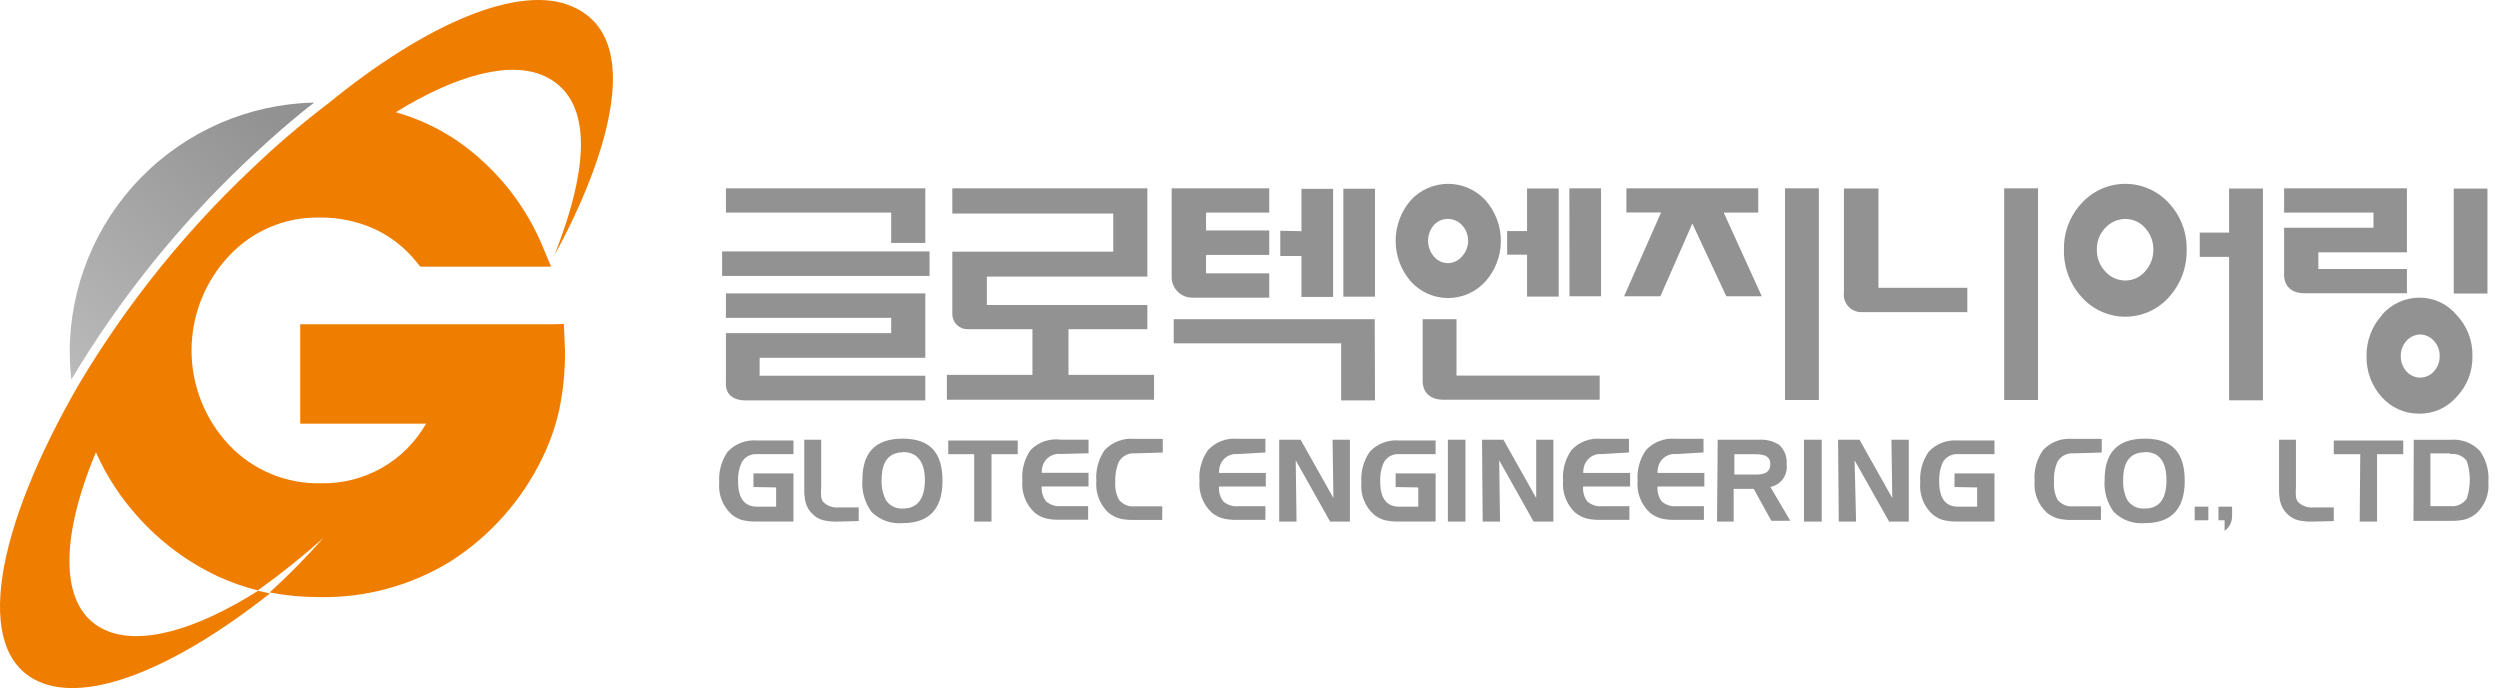
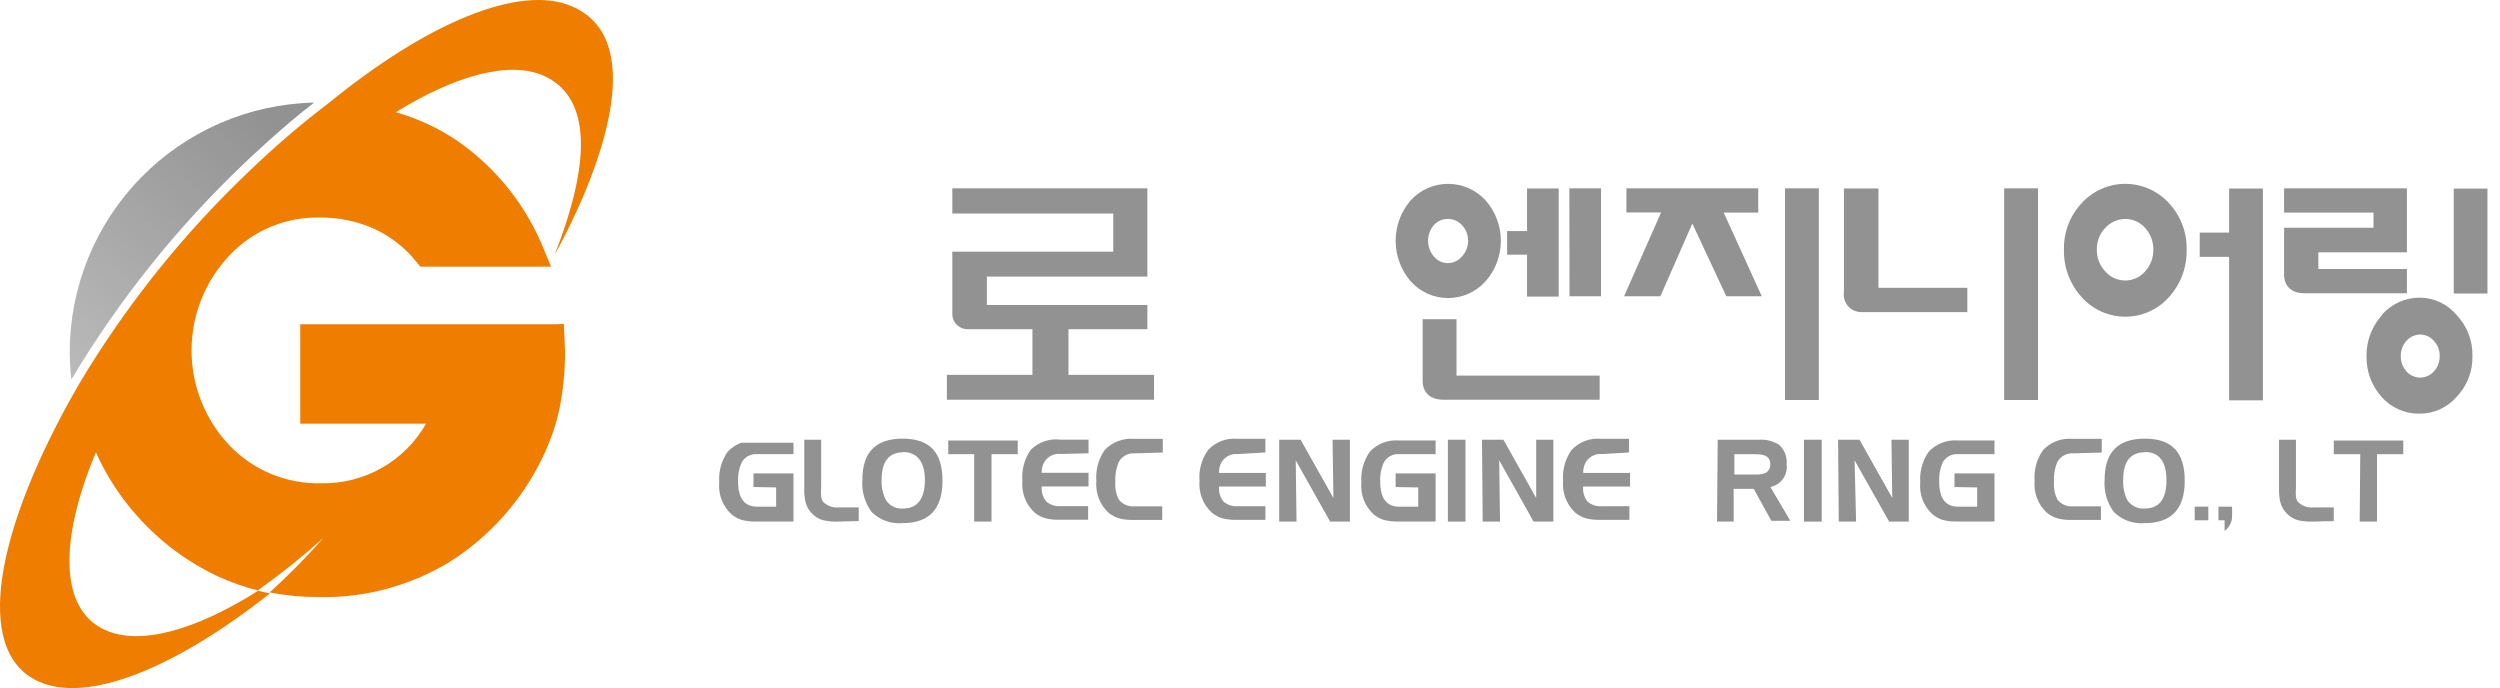
<svg xmlns="http://www.w3.org/2000/svg" width="218" height="60" viewBox="0 0 218 60" fill="none">
  <path d="M21.338 14.206C21.564 13.991 24.563 11.111 27.395 8.945C21.702 9.067 16.283 11.413 12.299 15.482C8.314 19.55 6.082 25.018 6.081 30.712C6.085 31.508 6.133 32.302 6.223 33.092C10.38 26.14 15.465 19.785 21.338 14.206Z" fill="url(#paint0_linear_93_974)" />
  <path d="M48.186 28.278H26.181V36.941H37.154C36.24 38.549 34.91 39.88 33.304 40.796C31.698 41.711 29.874 42.176 28.026 42.142C26.523 42.181 25.029 41.904 23.641 41.328C22.253 40.751 21.002 39.889 19.969 38.798C17.871 36.567 16.703 33.619 16.703 30.557C16.703 27.494 17.871 24.547 19.969 22.315C20.974 21.233 22.197 20.377 23.557 19.8C24.916 19.224 26.383 18.941 27.859 18.971C29.498 18.948 31.122 19.281 32.619 19.947C34.074 20.616 35.35 21.619 36.344 22.875L36.654 23.255H48.055L47.46 21.827C45.933 17.982 43.309 14.671 39.915 12.306C38.261 11.181 36.437 10.329 34.512 9.784C39.76 6.546 44.485 5.249 47.496 6.642C51.066 8.32 51.959 13.068 48.364 22.208C48.364 22.208 58.706 4.357 49.888 0.56C45.342 -1.427 37.249 1.988 28.68 8.974C26.3 10.78 24.027 12.724 21.873 14.794C16.037 20.314 10.991 26.614 6.878 33.514C-0.418 46.141 -2.393 56.757 3.307 59.399C7.651 61.422 15.351 58.209 23.539 51.746L22.504 51.52C17.089 54.936 12.197 56.352 9.115 54.912C5.176 53.091 5.164 47.069 8.365 39.441C9.261 41.456 10.466 43.319 11.936 44.963C13.922 47.214 16.353 49.029 19.076 50.294C20.174 50.79 21.312 51.188 22.48 51.484C24.472 50.065 26.383 48.535 28.204 46.903C26.729 48.574 25.164 50.163 23.515 51.663C24.919 51.931 26.346 52.067 27.776 52.068C31.826 52.156 35.817 51.077 39.272 48.961C42.726 46.76 45.5 43.641 47.281 39.952C47.965 38.569 48.473 37.106 48.793 35.597C49.121 33.963 49.281 32.3 49.269 30.634L49.174 28.254L48.186 28.278Z" fill="#EF7D00" />
-   <path d="M81.056 21.92V24.062H62.967V21.92H81.056ZM77.712 18.54H63.3V16.422H80.687V21.182H77.712V18.54ZM63.3 33.357V29.049H77.712V27.716H63.3V25.586H80.687V31.203H66.24V32.762H80.687V34.916H64.942C63.074 34.856 63.3 33.357 63.3 33.357Z" fill="#929292" />
  <path d="M83.043 27.323V21.944H97.075V18.623H83.043V16.422H100.05V24.122H86.054V26.597H100.05V28.704H93.171V32.691H100.633V34.856H82.567V32.691H90.029V28.704H84.4C84.219 28.709 84.038 28.676 83.869 28.608C83.701 28.541 83.548 28.439 83.421 28.309C83.294 28.18 83.194 28.025 83.129 27.855C83.064 27.686 83.035 27.505 83.043 27.323Z" fill="#929292" />
-   <path d="M102.168 24.062V16.422H110.677V18.54H105.167V20.099H110.677V22.23H105.167V23.836H110.677V25.954H104.06C103.808 25.968 103.556 25.929 103.32 25.838C103.085 25.748 102.87 25.609 102.692 25.431C102.513 25.252 102.374 25.038 102.284 24.802C102.194 24.567 102.154 24.314 102.168 24.062ZM119.901 34.916H116.949V29.941H102.347V27.835H119.877L119.901 34.916ZM113.486 20.159V16.47H116.247V25.895H113.486V22.325H111.641V20.123L113.486 20.159ZM117.14 16.458H119.901V25.871H117.14V16.458Z" fill="#929292" />
  <path d="M123.008 17.471C123.423 17.017 123.927 16.655 124.49 16.407C125.052 16.159 125.66 16.031 126.275 16.031C126.889 16.031 127.497 16.159 128.06 16.407C128.622 16.655 129.127 17.017 129.541 17.471C130.402 18.445 130.876 19.7 130.876 20.999C130.876 22.299 130.402 23.553 129.541 24.528C129.131 24.988 128.627 25.356 128.064 25.608C127.501 25.86 126.891 25.99 126.275 25.99C125.658 25.99 125.048 25.86 124.485 25.608C123.922 25.356 123.419 24.988 123.008 24.528C122.164 23.546 121.7 22.294 121.7 20.999C121.7 19.704 122.164 18.453 123.008 17.471ZM124.055 33.203V27.836H127.007V32.751H139.491V34.858H125.876C123.936 34.858 124.055 33.203 124.055 33.203ZM125.031 19.625C124.707 20.007 124.529 20.492 124.529 20.993C124.529 21.494 124.707 21.979 125.031 22.362C125.176 22.539 125.357 22.682 125.563 22.783C125.768 22.884 125.992 22.939 126.221 22.945C126.461 22.948 126.699 22.896 126.918 22.796C127.136 22.695 127.329 22.547 127.483 22.362C127.828 21.99 128.02 21.501 128.02 20.993C128.02 20.485 127.828 19.997 127.483 19.625C127.321 19.453 127.125 19.316 126.908 19.224C126.691 19.132 126.457 19.086 126.221 19.089C125.997 19.092 125.775 19.141 125.571 19.233C125.366 19.326 125.182 19.459 125.031 19.625ZM133.159 20.148V16.435H135.92V25.861H133.159V22.207H131.422V20.148H133.159ZM136.849 16.423H139.61V25.837H136.86L136.849 16.423Z" fill="#929292" />
  <path d="M150.308 18.54L153.628 25.835H150.534L147.571 19.492L144.786 25.835H141.62L144.845 18.528H141.822V16.422H153.319V18.54H150.308ZM155.651 16.422H158.603V34.88H155.651V16.422Z" fill="#929292" />
  <path d="M160.792 25.467V16.434H163.803V25.098H171.551V27.216H162.363C162.139 27.226 161.915 27.185 161.708 27.098C161.501 27.011 161.315 26.879 161.165 26.712C161.015 26.545 160.904 26.346 160.839 26.131C160.775 25.916 160.759 25.689 160.792 25.467ZM174.764 16.422H177.716V34.88H174.764V16.422Z" fill="#929292" />
  <path d="M181.524 17.712C182.006 17.183 182.593 16.76 183.248 16.47C183.902 16.181 184.61 16.031 185.326 16.031C186.042 16.031 186.75 16.181 187.405 16.47C188.06 16.76 188.647 17.183 189.129 17.712C190.156 18.81 190.712 20.267 190.676 21.77C190.711 23.298 190.157 24.781 189.129 25.912C188.651 26.448 188.065 26.877 187.41 27.171C186.754 27.464 186.044 27.616 185.326 27.616C184.608 27.616 183.898 27.464 183.243 27.171C182.587 26.877 182.002 26.448 181.524 25.912C180.495 24.781 179.941 23.298 179.977 21.77C179.941 20.267 180.496 18.81 181.524 17.712ZM183.583 19.866C183.34 20.119 183.149 20.417 183.022 20.744C182.896 21.071 182.835 21.42 182.845 21.77C182.83 22.478 183.095 23.162 183.583 23.674C183.801 23.923 184.07 24.122 184.372 24.257C184.674 24.393 185.001 24.462 185.332 24.46C185.657 24.459 185.979 24.389 186.274 24.253C186.57 24.118 186.833 23.92 187.046 23.674C187.521 23.155 187.78 22.474 187.772 21.77C187.784 21.066 187.524 20.384 187.046 19.866C186.831 19.624 186.567 19.429 186.272 19.296C185.976 19.163 185.656 19.093 185.332 19.093C185.003 19.093 184.677 19.163 184.376 19.296C184.075 19.429 183.805 19.623 183.583 19.866ZM194.377 20.283V16.439H197.328V34.909H194.377V22.401H191.818V20.283H194.377Z" fill="#929292" />
  <path d="M199.173 23.86V19.861H206.968V18.54H199.173V16.422H209.884V22.003H202.16V23.455H209.884V25.574H200.97C198.995 25.574 199.173 23.86 199.173 23.86ZM207.718 27.43C208.129 26.964 208.634 26.592 209.201 26.337C209.767 26.083 210.382 25.952 211.003 25.954C211.616 25.957 212.222 26.093 212.777 26.354C213.332 26.615 213.823 26.995 214.216 27.466C215.129 28.427 215.626 29.711 215.596 31.036C215.614 31.693 215.501 32.347 215.264 32.96C215.027 33.573 214.671 34.132 214.216 34.606C213.812 35.074 213.311 35.447 212.748 35.7C212.185 35.953 211.573 36.08 210.955 36.07C210.335 36.077 209.72 35.949 209.153 35.697C208.586 35.444 208.081 35.072 207.67 34.606C206.796 33.626 206.328 32.349 206.361 31.036C206.347 29.718 206.831 28.442 207.718 27.466V27.43ZM212.228 32.393C212.565 32.032 212.749 31.554 212.74 31.06C212.755 30.562 212.571 30.078 212.228 29.715C212.079 29.546 211.896 29.41 211.691 29.316C211.486 29.221 211.264 29.171 211.038 29.168C210.813 29.172 210.591 29.223 210.386 29.317C210.181 29.411 209.998 29.547 209.848 29.715C209.514 30.082 209.335 30.564 209.348 31.06C209.341 31.551 209.52 32.027 209.848 32.393C209.999 32.56 210.182 32.694 210.387 32.786C210.592 32.878 210.814 32.927 211.038 32.928C211.263 32.927 211.485 32.879 211.69 32.787C211.895 32.695 212.079 32.56 212.228 32.393ZM213.966 16.446H216.906V25.598H213.966V16.446Z" fill="#929292" />
-   <path d="M65.704 42.468V41.278H69.191V45.479H66.013C65.561 45.493 65.108 45.445 64.669 45.337C64.353 45.232 64.058 45.071 63.8 44.861C63.415 44.513 63.117 44.08 62.929 43.596C62.741 43.113 62.668 42.592 62.717 42.076C62.648 41.121 62.909 40.172 63.455 39.386C63.78 39.041 64.179 38.774 64.622 38.605C65.065 38.436 65.541 38.369 66.013 38.41H69.191V39.6H66.025C65.747 39.577 65.469 39.637 65.225 39.773C64.981 39.908 64.783 40.113 64.657 40.362C64.435 40.872 64.333 41.425 64.359 41.98C64.359 43.456 64.918 44.182 66.025 44.182H67.68V42.504L65.704 42.468Z" fill="#929292" />
+   <path d="M65.704 42.468V41.278H69.191V45.479H66.013C65.561 45.493 65.108 45.445 64.669 45.337C64.353 45.232 64.058 45.071 63.8 44.861C63.415 44.513 63.117 44.08 62.929 43.596C62.741 43.113 62.668 42.592 62.717 42.076C62.648 41.121 62.909 40.172 63.455 39.386C63.78 39.041 64.179 38.774 64.622 38.605H69.191V39.6H66.025C65.747 39.577 65.469 39.637 65.225 39.773C64.981 39.908 64.783 40.113 64.657 40.362C64.435 40.872 64.333 41.425 64.359 41.98C64.359 43.456 64.918 44.182 66.025 44.182H67.68V42.504L65.704 42.468Z" fill="#929292" />
  <path d="M73.035 45.484C72.636 45.493 72.237 45.457 71.845 45.377C71.454 45.289 71.097 45.086 70.822 44.794C70.534 44.515 70.332 44.16 70.239 43.771C70.153 43.38 70.117 42.98 70.132 42.581V38.344H71.607V42.509C71.582 42.798 71.582 43.089 71.607 43.378C71.639 43.526 71.704 43.664 71.798 43.782C71.976 43.954 72.19 44.084 72.425 44.164C72.659 44.245 72.908 44.273 73.154 44.247H74.88V45.437L73.035 45.484Z" fill="#929292" />
  <path d="M75.201 41.82C75.201 39.44 76.367 38.25 78.7 38.25C81.08 38.25 82.186 39.44 82.186 41.927C82.186 44.415 80.996 45.617 78.7 45.617C78.208 45.66 77.713 45.596 77.249 45.429C76.785 45.263 76.362 44.998 76.01 44.653C75.405 43.838 75.117 42.831 75.201 41.82ZM78.771 39.44C77.509 39.44 76.879 40.249 76.879 41.82C76.846 42.428 76.968 43.035 77.236 43.582C77.396 43.839 77.624 44.046 77.895 44.18C78.166 44.315 78.469 44.371 78.771 44.343C79.961 44.343 80.651 43.522 80.651 41.88C80.651 40.237 79.961 39.416 78.711 39.416L78.771 39.44Z" fill="#929292" />
  <path d="M84.948 39.604H82.687V38.414H88.745V39.604H86.46V45.483H84.948V39.604Z" fill="#929292" />
  <path d="M92.505 39.586C92.182 39.547 91.855 39.616 91.575 39.782C91.296 39.947 91.078 40.201 90.957 40.502C90.876 40.736 90.836 40.981 90.838 41.228H94.921V42.419H90.838C90.798 42.883 90.934 43.347 91.219 43.716C91.394 43.869 91.598 43.984 91.819 44.056C92.04 44.128 92.273 44.154 92.505 44.132H94.885V45.322H92.433C92.034 45.334 91.634 45.298 91.243 45.215C90.869 45.12 90.52 44.946 90.22 44.703C89.841 44.352 89.547 43.918 89.362 43.435C89.176 42.953 89.103 42.434 89.149 41.919C89.072 40.965 89.328 40.014 89.875 39.229C90.21 38.892 90.619 38.637 91.068 38.482C91.518 38.327 91.997 38.278 92.469 38.337H94.921V39.527L92.505 39.586Z" fill="#929292" />
  <path d="M98.968 39.532C98.678 39.505 98.388 39.566 98.133 39.706C97.878 39.846 97.672 40.059 97.54 40.318C97.318 40.865 97.221 41.454 97.254 42.044C97.212 42.576 97.323 43.108 97.575 43.579C97.74 43.784 97.954 43.944 98.198 44.044C98.441 44.144 98.706 44.18 98.968 44.15H101.348V45.34H98.896C98.497 45.353 98.097 45.317 97.706 45.233C97.328 45.138 96.975 44.964 96.671 44.721C96.292 44.37 95.998 43.936 95.812 43.453C95.627 42.97 95.554 42.452 95.6 41.937C95.526 40.983 95.782 40.034 96.326 39.247C96.651 38.899 97.052 38.631 97.498 38.462C97.944 38.292 98.422 38.227 98.896 38.271H101.395V39.461L98.968 39.532Z" fill="#929292" />
  <path d="M107.952 39.596C107.631 39.558 107.306 39.627 107.028 39.793C106.75 39.958 106.535 40.212 106.417 40.512C106.336 40.746 106.295 40.991 106.298 41.238H110.38V42.428H106.298C106.257 42.893 106.393 43.356 106.678 43.726C106.853 43.879 107.057 43.994 107.278 44.066C107.499 44.138 107.732 44.163 107.964 44.142H110.344V45.332H107.892C107.493 45.344 107.093 45.308 106.702 45.225C106.328 45.13 105.979 44.956 105.679 44.714C105.298 44.363 105.002 43.929 104.814 43.447C104.626 42.964 104.552 42.445 104.596 41.929C104.52 40.972 104.785 40.019 105.346 39.239C105.667 38.892 106.063 38.623 106.505 38.454C106.947 38.285 107.421 38.219 107.892 38.263H110.344V39.453L107.952 39.596Z" fill="#929292" />
  <path d="M111.547 38.344H113.415L116.272 43.425L116.2 38.344H117.712V45.484H115.986L112.987 40.141L113.058 45.484H111.547V38.344Z" fill="#929292" />
  <path d="M121.698 42.469V41.279H125.185V45.48H122.007C121.554 45.495 121.102 45.447 120.662 45.337C120.346 45.233 120.052 45.071 119.794 44.861C119.409 44.514 119.11 44.081 118.922 43.597C118.734 43.114 118.662 42.593 118.711 42.077C118.642 41.122 118.902 40.173 119.448 39.387C119.772 39.04 120.171 38.772 120.615 38.603C121.058 38.434 121.534 38.368 122.007 38.411H125.185V39.601H122.019C121.741 39.578 121.462 39.638 121.219 39.773C120.975 39.909 120.777 40.114 120.65 40.363C120.429 40.873 120.327 41.426 120.353 41.981C120.353 43.457 120.912 44.183 122.019 44.183H123.673V42.505L121.698 42.469Z" fill="#929292" />
  <path d="M127.791 45.484H126.256V38.344H127.791V45.484Z" fill="#929292" />
  <path d="M129.231 38.344H131.099L133.956 43.425V38.344H135.455V45.484H133.73L130.73 40.141L130.802 45.484H129.29L129.231 38.344Z" fill="#929292" />
  <path d="M139.715 39.596C139.394 39.558 139.069 39.627 138.792 39.793C138.514 39.958 138.299 40.212 138.18 40.513C138.093 40.744 138.053 40.991 138.061 41.238H142.143V42.428H138.049C138.005 42.892 138.137 43.355 138.418 43.726C138.593 43.879 138.797 43.994 139.018 44.066C139.239 44.138 139.472 44.163 139.703 44.142H142.084V45.332H139.584C139.185 45.343 138.786 45.307 138.394 45.225C138.021 45.128 137.673 44.954 137.371 44.714C136.992 44.362 136.698 43.928 136.513 43.445C136.327 42.962 136.254 42.444 136.3 41.929C136.225 40.974 136.486 40.023 137.038 39.239C137.361 38.892 137.76 38.623 138.204 38.454C138.647 38.285 139.124 38.219 139.596 38.263H142.048V39.453L139.715 39.596Z" fill="#929292" />
-   <path d="M146.19 39.596C145.869 39.557 145.544 39.626 145.266 39.792C144.989 39.958 144.774 40.211 144.655 40.512C144.568 40.744 144.528 40.99 144.536 41.238H148.618V42.428H144.536C144.498 42.891 144.629 43.352 144.905 43.725C145.081 43.879 145.288 43.995 145.511 44.067C145.734 44.139 145.969 44.164 146.202 44.142H148.582V45.332H146.095C145.695 45.344 145.296 45.308 144.905 45.225C144.531 45.13 144.182 44.955 143.881 44.713C143.498 44.364 143.201 43.931 143.013 43.448C142.825 42.965 142.752 42.444 142.798 41.928C142.724 40.973 142.985 40.022 143.536 39.239C143.86 38.892 144.259 38.624 144.703 38.455C145.146 38.286 145.622 38.22 146.095 38.263H148.547V39.453L146.19 39.596Z" fill="#929292" />
  <path d="M149.784 38.344H153.354C153.986 38.298 154.616 38.456 155.151 38.796C155.379 39.008 155.556 39.269 155.668 39.56C155.779 39.851 155.822 40.164 155.794 40.474C155.857 40.924 155.745 41.38 155.482 41.75C155.218 42.12 154.823 42.374 154.377 42.462L156.115 45.413H154.461L152.925 42.628H151.176V45.484H149.724L149.784 38.344ZM153.044 39.605H151.236V41.379H153.056C153.365 41.396 153.673 41.347 153.961 41.236C154.093 41.163 154.202 41.053 154.274 40.92C154.345 40.787 154.377 40.637 154.366 40.486C154.381 40.336 154.351 40.185 154.279 40.054C154.206 39.922 154.095 39.815 153.961 39.748C153.669 39.637 153.356 39.593 153.044 39.617V39.605Z" fill="#929292" />
  <path d="M158.852 45.484H157.305V38.344H158.852V45.484Z" fill="#929292" />
  <path d="M160.28 38.344H162.149L165.005 43.425L164.934 38.344H166.445V45.484H164.731L161.72 40.141L161.851 45.484H160.34L160.28 38.344Z" fill="#929292" />
  <path d="M170.432 42.469V41.279H173.919V45.48H170.753C170.297 45.495 169.84 45.447 169.397 45.337C169.081 45.233 168.786 45.072 168.528 44.861C168.143 44.514 167.845 44.081 167.657 43.597C167.469 43.114 167.396 42.593 167.445 42.077C167.376 41.122 167.637 40.173 168.183 39.387C168.509 39.04 168.91 38.772 169.356 38.603C169.801 38.434 170.279 38.368 170.753 38.411H173.919V39.601H170.753C170.475 39.578 170.197 39.638 169.953 39.774C169.709 39.909 169.511 40.114 169.385 40.363C169.168 40.874 169.07 41.427 169.099 41.981C169.099 43.457 169.647 44.183 170.753 44.183H172.408V42.505L170.432 42.469Z" fill="#929292" />
  <path d="M180.822 39.532C180.531 39.506 180.239 39.566 179.982 39.706C179.726 39.846 179.517 40.059 179.382 40.318C179.165 40.866 179.072 41.455 179.108 42.043C179.069 42.574 179.176 43.105 179.417 43.578C179.585 43.783 179.801 43.943 180.047 44.043C180.292 44.143 180.559 44.179 180.822 44.15H183.202V45.34H180.715C180.315 45.351 179.916 45.315 179.524 45.233C179.15 45.138 178.801 44.963 178.501 44.721C178.118 44.372 177.82 43.939 177.632 43.456C177.445 42.972 177.371 42.452 177.418 41.936C177.342 40.981 177.603 40.029 178.156 39.246C178.48 38.9 178.879 38.632 179.322 38.462C179.766 38.293 180.242 38.228 180.715 38.27H183.273V39.461L180.822 39.532Z" fill="#929292" />
  <path d="M183.523 41.82C183.523 39.44 184.69 38.25 187.022 38.25C189.402 38.25 190.509 39.44 190.509 41.927C190.509 44.415 189.319 45.617 187.022 45.617C186.531 45.66 186.036 45.597 185.571 45.431C185.107 45.264 184.684 44.999 184.333 44.653C183.728 43.838 183.44 42.831 183.523 41.82ZM187.022 39.44C185.773 39.44 185.142 40.249 185.142 41.82C185.105 42.427 185.224 43.033 185.487 43.582C185.649 43.837 185.878 44.042 186.148 44.177C186.419 44.311 186.721 44.369 187.022 44.343C188.284 44.343 188.914 43.522 188.914 41.88C188.914 40.237 188.284 39.416 187.022 39.416V39.44Z" fill="#929292" />
  <path d="M191.377 44.18H192.568V45.37H191.377V44.18Z" fill="#929292" />
  <path d="M194.639 45.072V44.18H193.449V45.37H193.984V46.298C194.179 46.156 194.339 45.972 194.452 45.76C194.565 45.548 194.629 45.313 194.639 45.072Z" fill="#929292" />
  <path d="M201.636 45.484C201.237 45.493 200.838 45.457 200.446 45.377C200.056 45.287 199.7 45.084 199.423 44.794C199.139 44.512 198.938 44.158 198.84 43.771C198.754 43.38 198.718 42.98 198.733 42.581V38.344H200.208V42.509C200.183 42.798 200.183 43.089 200.208 43.378C200.24 43.526 200.305 43.664 200.399 43.782C200.577 43.954 200.791 44.084 201.026 44.164C201.26 44.245 201.509 44.273 201.755 44.247H203.505V45.437L201.636 45.484Z" fill="#929292" />
  <path d="M205.814 39.604H203.505V38.414H209.562V39.604H207.277V45.483H205.766L205.814 39.604Z" fill="#929292" />
-   <path d="M210.479 38.349H213.68C214.155 38.306 214.633 38.371 215.078 38.541C215.523 38.709 215.924 38.978 216.251 39.325C216.8 40.109 217.061 41.059 216.989 42.014C217.036 42.531 216.963 43.051 216.776 43.534C216.588 44.018 216.29 44.451 215.906 44.799C215.605 45.041 215.256 45.216 214.882 45.311C214.491 45.394 214.092 45.43 213.692 45.418H210.455L210.479 38.349ZM213.645 39.539H211.931V44.133H213.645C213.922 44.168 214.204 44.127 214.46 44.014C214.716 43.9 214.936 43.719 215.096 43.49C215.461 42.417 215.461 41.254 215.096 40.181C214.929 39.963 214.706 39.794 214.45 39.691C214.195 39.588 213.917 39.556 213.645 39.598V39.539Z" fill="#929292" />
  <defs>
    <linearGradient id="paint0_linear_93_974" x1="-1.703" y1="37.043" x2="22.409" y2="9.231" gradientUnits="userSpaceOnUse">
      <stop stop-color="#C6C6C6" />
      <stop offset="1" stop-color="#929292" />
    </linearGradient>
  </defs>
</svg>